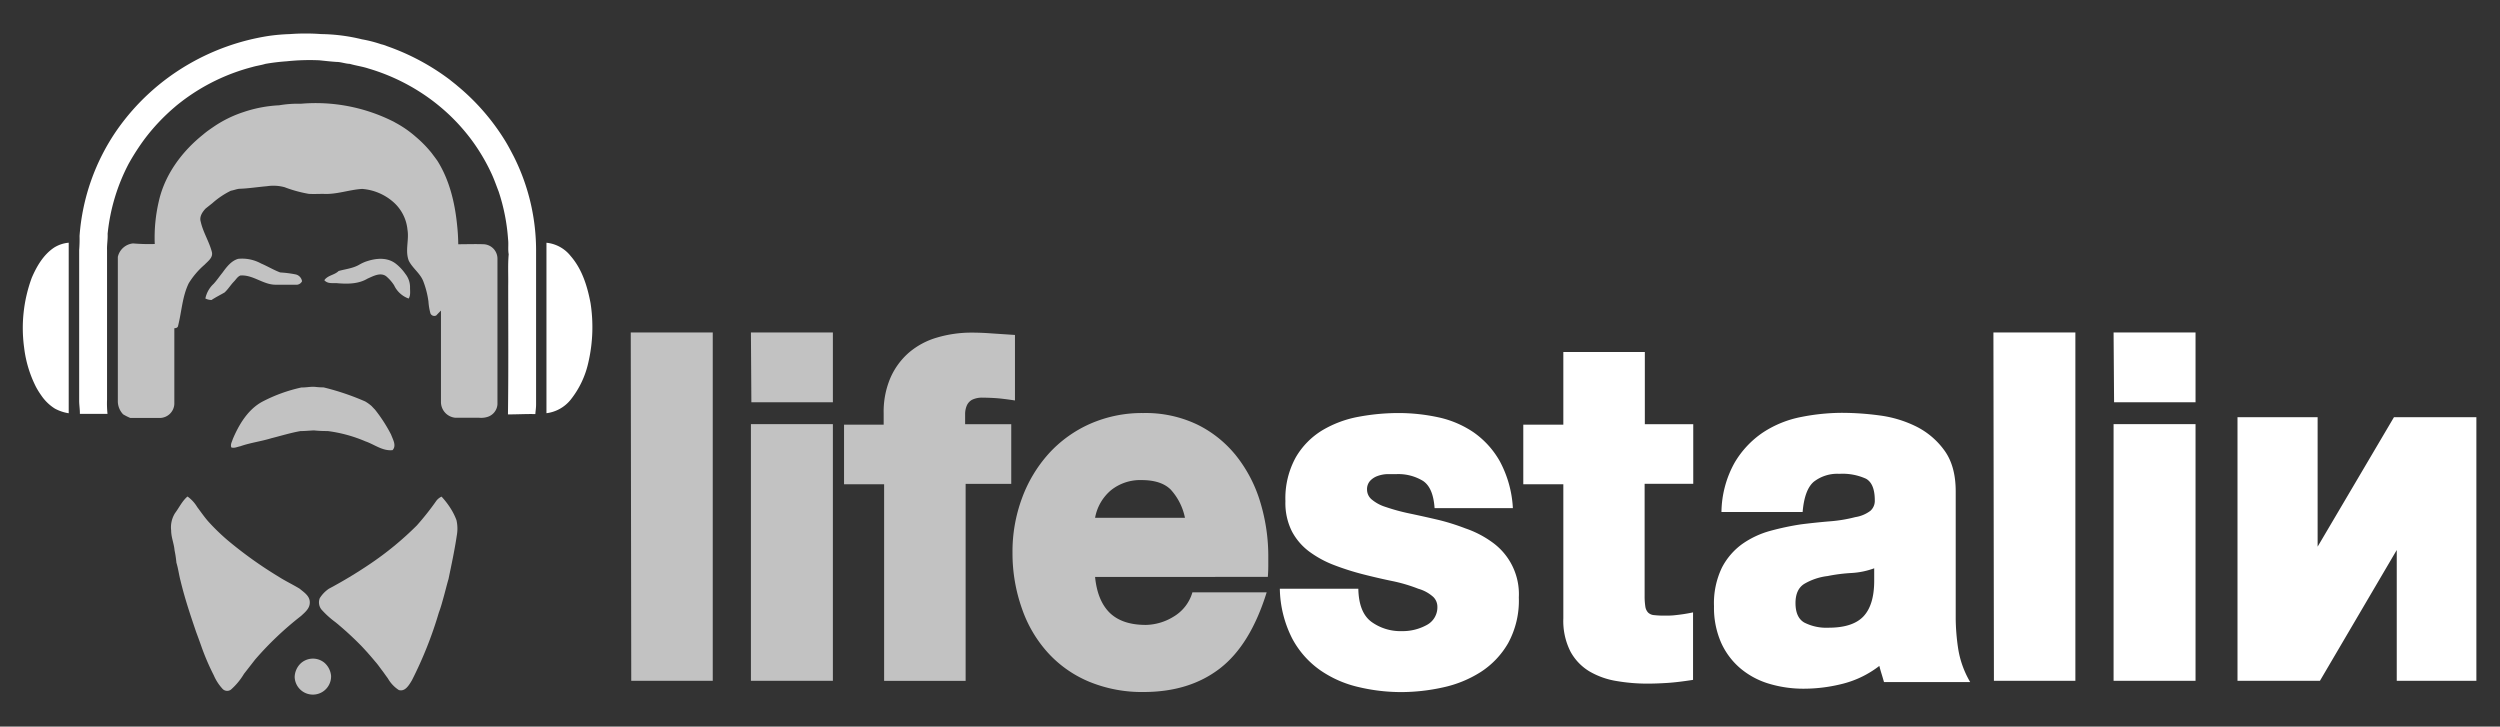
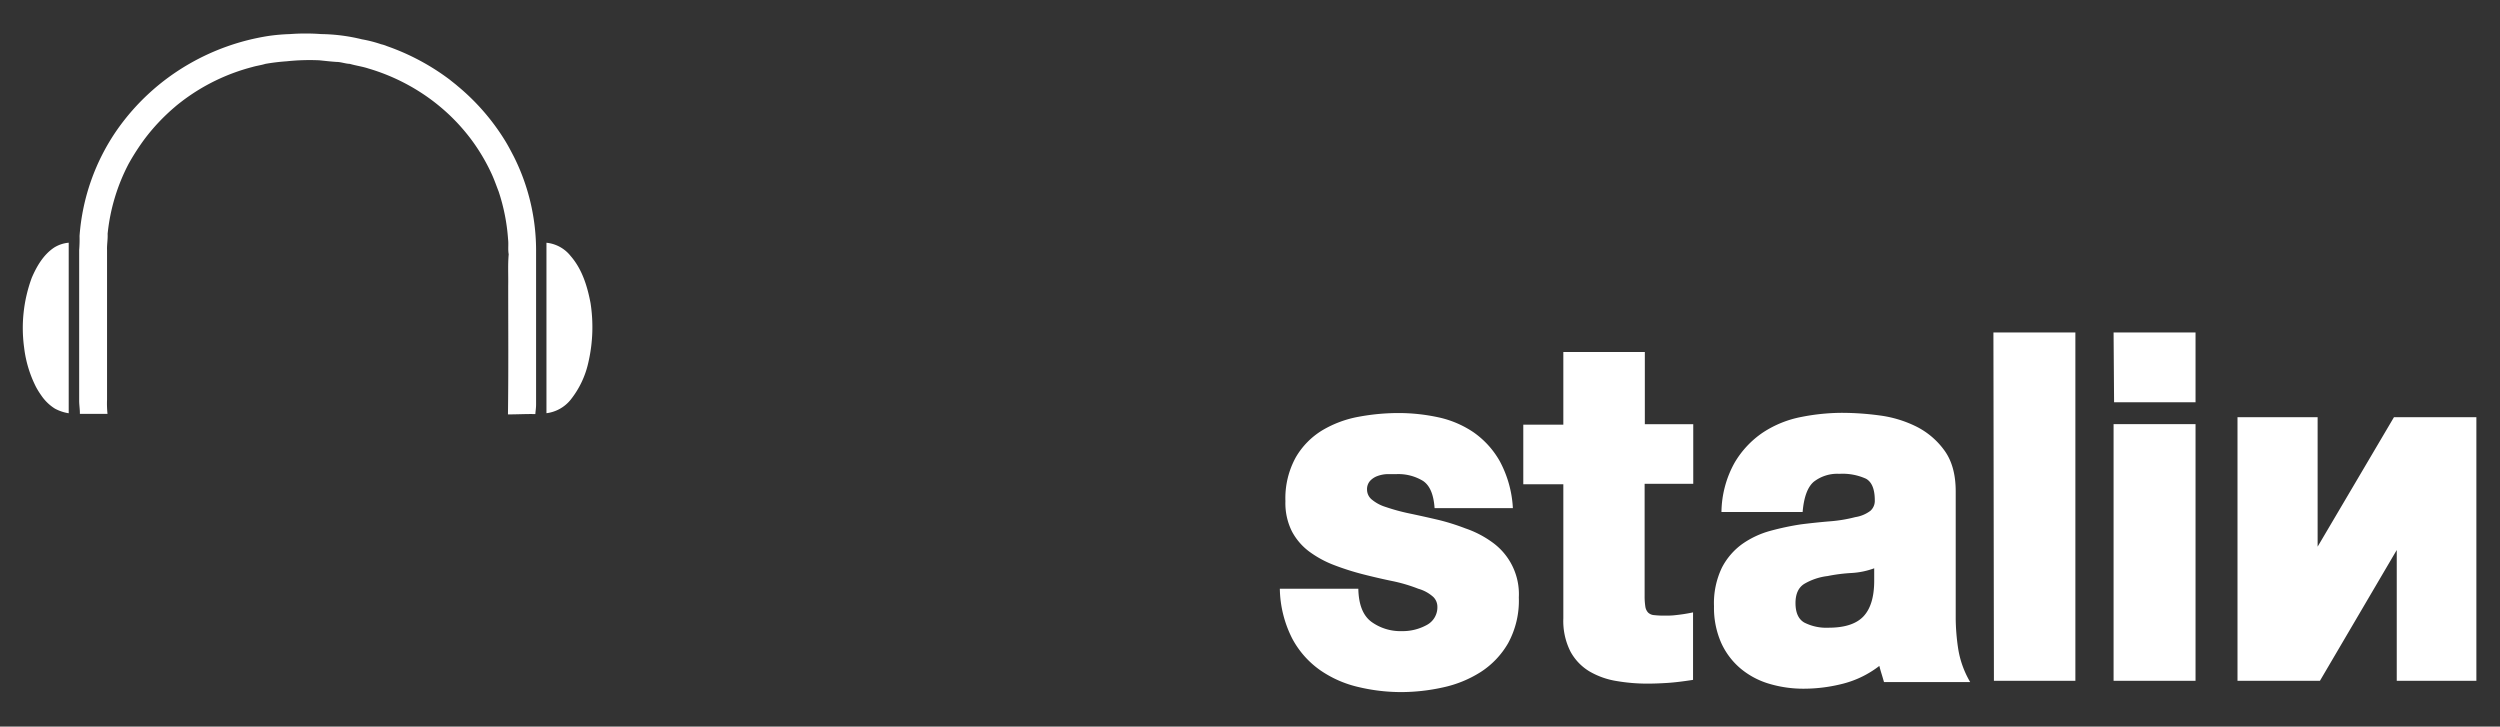
<svg xmlns="http://www.w3.org/2000/svg" id="Layer_1" data-name="Layer 1" viewBox="0 0 600 174.39">
  <rect x="0" y="0" width="600" height="174.39" fill="#333333" stroke="none" />
  <defs>
    <style>.cls-1{fill:#fff}.cls-2{opacity:.7}</style>
  </defs>
  <title>lifastalin-logo-3-7W-hor</title>
  <path d="M326.08 164.9a26.57 26.57 0 01-9.16-4 21.76 21.76 0 01-6.76-7.6 27.25 27.25 0 01-3-12H326c.07 3.79 1.12 6.44 3.13 7.93a11.86 11.86 0 007.27 2.24 12 12 0 006-1.46 4.8 4.8 0 002.57-4.47 3.28 3.28 0 00-1-2.29 9.08 9.08 0 00-3.58-1.95 37.69 37.69 0 00-6.26-1.85q-3.47-.72-7-1.62a62.33 62.33 0 01-6.87-2.18 25 25 0 01-6-3.24 14.54 14.54 0 01-4.19-4.86 15.13 15.13 0 01-1.57-7.27 20.31 20.31 0 012.5-10.54 18.4 18.4 0 016.37-6.48 26.29 26.29 0 018.72-3.24 52.43 52.43 0 019.5-.89 45.21 45.21 0 019.5 1 24.1 24.1 0 018.5 3.58 21.1 21.1 0 016.37 7 26.7 26.7 0 013.13 11.24H344.3q-.33-4.92-2.79-6.54a11.4 11.4 0 00-6.37-1.62h-2.24a7.7 7.7 0 00-2.29.45 4.5 4.5 0 00-1.79 1.17 3 3 0 00-.73 2.13 3.09 3.09 0 001 2.23 9.64 9.64 0 003.46 1.9 47.5 47.5 0 005.76 1.57q3.19.67 6.54 1.45t6.87 2.13a24.3 24.3 0 016.37 3.29 15.29 15.29 0 016.43 13.25 21.3 21.3 0 01-2.57 11 20.21 20.21 0 01-6.59 6.93 27.7 27.7 0 01-9.06 3.69 46.5 46.5 0 01-10.06 1.12 44.22 44.22 0 01-10.16-1.2zM388 163.45a18.81 18.81 0 01-6.49-2.29 12.53 12.53 0 01-4.58-4.75 16.23 16.23 0 01-1.73-8v-32.18h-9.61v-14.31h9.61V84.48h19.56v17.33h11.62v14.31h-11.67v26.82a16.18 16.18 0 00.17 2.63 2.66 2.66 0 00.67 1.45 2.31 2.31 0 001.45.61 20.93 20.93 0 002.52.12c.81 0 1.69 0 2.62-.12a38.43 38.43 0 004.19-.66v16.2c-2.38.37-4.43.62-6.14.73s-3.35.17-4.92.17a43.75 43.75 0 01-7.27-.62zM451.54 161.61c-.18-.6-.35-1.19-.5-1.79a23.91 23.91 0 01-8.66 4.25 38.06 38.06 0 01-9.45 1.22 28.75 28.75 0 01-8.27-1.17 19.19 19.19 0 01-6.87-3.63 17.5 17.5 0 01-4.7-6.2 20.84 20.84 0 01-1.73-8.78 19.72 19.72 0 011.9-9.28 16.13 16.13 0 014.92-5.7 21.61 21.61 0 016.71-3.13 64.06 64.06 0 017.37-1.56c2.39-.3 4.71-.54 7-.73a34.56 34.56 0 006-1 8.06 8.06 0 003.63-1.51 3.19 3.19 0 001.06-2.51c0-2.68-.71-4.42-2.12-5.2a13.6 13.6 0 00-6.37-1.17 9.18 9.18 0 00-6.15 1.9q-2.23 1.9-2.68 7.26h-19.48a24.88 24.88 0 013.13-11.79 22.42 22.42 0 016.87-7.32 25.5 25.5 0 019.11-3.69 50.73 50.73 0 019.95-1 68.51 68.51 0 018.77.61 27.93 27.93 0 018.83 2.63 18.53 18.53 0 016.82 5.75q2.75 3.75 2.74 9.9v30.51a51.46 51.46 0 00.56 7 22.81 22.81 0 002.91 8.21h-20.68c-.23-.78-.43-1.49-.62-2.08zm-1.62-25.26a18.82 18.82 0 01-5.59 1.17 39.83 39.83 0 00-5.7.73 14.39 14.39 0 00-5.64 1.9q-2.07 1.33-2.07 4.58 0 3.47 2.12 4.69a11.66 11.66 0 005.82 1.23c3.87 0 6.67-.91 8.38-2.73s2.57-4.68 2.57-8.56v-3zM478.42 79.79h19.67v83.61h-19.55zM507.26 79.79h19.67v16.76h-19.55zm0 22h19.67v61.61h-19.67zM574.55 100.13h19.78v63.27h-19.11V132l-18.44 31.4H537v-63.27h19.23v31.07zM7.63 66.65a34.87 34.87 0 00-1.84 16.78 28.24 28.24 0 002.81 9.36 18.08 18.08 0 001.27 2.06 11.05 11.05 0 003.31 3.22 10.35 10.35 0 003.31 1.11V58.25A7.9 7.9 0 0013 59.41c-2.58 1.72-4.18 4.48-5.37 7.24zM121.1 33.57a53.08 53.08 0 00-11.29-12.93c-.6-.53-1.25-1-1.86-1.51a55.48 55.48 0 00-15.08-8.06 7.87 7.87 0 00-1.4-.45 30.62 30.62 0 00-4.59-1.18 43.15 43.15 0 00-9.8-1.26 50.48 50.48 0 00-7.48 0 46.15 46.15 0 00-5.11.44 55.16 55.16 0 00-19.11 6.73 54.07 54.07 0 00-17.21 15.71 51.2 51.2 0 00-9.08 25.57A31.46 31.46 0 0119 60v36.19c0 1 .19 2.09.17 3.14h6.63a24.15 24.15 0 01-.11-3.4V60c-.05-1.3.21-2.59.14-3.89a46.12 46.12 0 015.06-16.83 55.37 55.37 0 013.8-5.9A47.82 47.82 0 0142 25.64c.59-.52 1.23-1 1.85-1.48a47.83 47.83 0 0116.73-8.08c1-.3 2.09-.43 3.11-.75a49 49 0 015.12-.62 52.16 52.16 0 017.81-.24c1.37.14 2.74.3 4.12.39 1.09 0 2.13.43 3.22.47 1.46.43 3 .63 4.43 1.1a48.34 48.34 0 0115.41 7.73 49.29 49.29 0 014.08 3.45c.57.54 1.12 1.1 1.67 1.67a47.73 47.73 0 013.45 4.07 46.13 46.13 0 015 8.4c.63 1.37 1.12 2.8 1.67 4.2a46.54 46.54 0 012.27 11.49c.15 1.19-.07 2.4.15 3.59-.23 2.52-.07 5.06-.12 7.58 0 10.28.08 20.57-.06 30.85 2.19 0 4.38-.13 6.57-.08.06-.79.19-1.58.18-2.38V60.54a50.27 50.27 0 00-5.36-23c-.7-1.34-1.4-2.69-2.2-3.97zM141.73 72.74c-.76-4-2-8.11-4.77-11.29a8.47 8.47 0 00-5.81-3.19v40.91a8.86 8.86 0 005.8-3.23 21.92 21.92 0 004.24-8.89 37.67 37.67 0 00.54-14.31z" class="cls-1" />
  <g class="cls-2">
-     <path d="M151.38 79.79h19.68v83.61H151.5zM180.22 79.79h19.67v16.76h-19.56zm0 22h19.67v61.61h-19.67zM233.31 95.94a2.89 2.89 0 00-1.28 1.4 5.27 5.27 0 00-.4 2.12v2.35h11.07v14.31h-10.95v47.28h-19.56v-47.17h-9.62v-14.31h9.51v-2.68a20.67 20.67 0 011.62-8.55 17.15 17.15 0 014.47-6.09 18.16 18.16 0 016.76-3.6 29.11 29.11 0 018.38-1.17c1.42 0 2.89.06 4.42.17l5.86.39v15.72c-2-.3-3.55-.49-4.63-.56s-2.11-.11-3.08-.11a5.42 5.42 0 00-2.57.5zM262.82 138.47q.56 5.7 3.52 8.61c2 1.93 4.86 2.9 8.66 2.9a13.1 13.1 0 006.6-1.95 10 10 0 004.58-5.87H304q-3.92 12.63-11.23 18.27t-18.28 5.65a33.21 33.21 0 01-13.07-2.46 27.81 27.81 0 01-9.89-6.93 30.61 30.61 0 01-6.26-10.62 39.71 39.71 0 01-2.27-13.41 36.9 36.9 0 012.29-13.13 32.93 32.93 0 016.37-10.62 29.63 29.63 0 019.89-7.16 30.88 30.88 0 0112.85-2.62 28.7 28.7 0 0113 2.79 27.41 27.41 0 019.39 7.6 33.22 33.22 0 015.7 11.07 44.63 44.63 0 011.9 13.07v1.79c0 .6 0 1.61-.11 3zm3.86-20.85a11.24 11.24 0 00-3.86 6.65h21.57a14.25 14.25 0 00-3.41-6.76c-1.52-1.52-3.85-2.29-7-2.29a11.23 11.23 0 00-7.3 2.4zM75.73 92.86c-1.12-.12-2.23.16-3.36.13a37.2 37.2 0 00-9.5 3.46c-3.38 1.87-5.5 5.4-7 8.93-.18.63-.63 1.3-.35 2 .71.25 1.43-.14 2.13-.27 2.44-.86 5-1.17 7.46-1.93 2.35-.59 4.67-1.31 7-1.72 1.09 0 2.17-.12 3.26-.16a29.52 29.52 0 003.26.15 34 34 0 019.09 2.48c2.15.74 4.13 2.38 6.5 2.1 1-1.11.06-2.56-.36-3.73a36.23 36.23 0 00-3.87-6c-.28-.28-.55-.57-.82-.86a10.05 10.05 0 00-1.52-1.09 60.46 60.46 0 00-10-3.38 16 16 0 01-1.92-.11zM88.21 66.87c1.36-.6 3.1-1.59 4.48-.56a9.7 9.7 0 011.89 2.15 6.12 6.12 0 003.5 3.19c.53-.84.3-1.88.33-2.82a5.13 5.13 0 00-1.13-3.11 11 11 0 00-2.36-2.49c-2.15-1.6-4.92-1.24-7.28-.39a10.15 10.15 0 00-1.37.66c-1.55.92-3.36 1.07-5 1.54-1 1-2.6 1-3.43 2.21.88 1 2.2.59 3.34.74 2.35.18 4.89.16 7.03-1.12zM71.05 65.88a25.49 25.49 0 00-3.8-.49c-1.58-.6-3-1.47-4.59-2.15a9.45 9.45 0 00-5.49-1.12c-1.7.48-2.81 2-3.82 3.38-.7.86-1.31 1.78-2.06 2.6a6.57 6.57 0 00-2 3.54 3.43 3.43 0 001.47.36c1-.66 2.08-1.2 3.13-1.8.85-.77 1.45-1.8 2.26-2.63.49-.5.87-1.19 1.54-1.45 3-.22 5.39 2.15 8.32 2.21h4.91a1.52 1.52 0 001.57-.83 2 2 0 00-1.44-1.62zM74.35 144.55c0-1.54-1.41-2.4-2.43-3.26-1.64-1-3.39-1.82-5-2.85a98.63 98.63 0 01-12.28-8.77 49.24 49.24 0 01-4.69-4.56c-.94-1.08-1.76-2.27-2.62-3.42a8.48 8.48 0 00-2.33-2.53c-1.29 1.09-2 2.67-3 4a6.46 6.46 0 00-.92 4.19c0 1.62.68 3.11.81 4.7a27.12 27.12 0 01.45 3c.44 1.43.61 2.93 1 4.38 1 4.16 2.36 8.23 3.74 12.27.42 1.12.83 2.25 1.23 3.38a57.27 57.27 0 003 7 11.4 11.4 0 002 3.13 1.53 1.53 0 002.1.31 15.88 15.88 0 003.15-3.8l2.68-3.44a77.39 77.39 0 0111-10.44c.99-.91 2.15-1.84 2.11-3.29zM72.12 159.26a4.71 4.71 0 00-1.4 3.2 4.37 4.37 0 108.74-.25 4.73 4.73 0 00-1.6-3.15 4.33 4.33 0 00-5.74.2z" class="cls-1" />
-     <path d="M116.13 58.62c-2-.08-4.1 0-6.15 0a46.55 46.55 0 00-.29-4.73c-.54-5.35-1.85-10.74-4.71-15.29-.45-.64-.93-1.26-1.39-1.88a28.32 28.32 0 00-3.83-3.91 25.73 25.73 0 00-4.83-3.35 9.27 9.27 0 00-.82-.44A41.45 41.45 0 0072.2 24.9a26.66 26.66 0 00-5.2.37 31.46 31.46 0 00-8.63 1.65 28.23 28.23 0 00-6.81 3.31c-.49.33-1 .68-1.45 1s-.93.69-1.37 1.07c-5 4-9.12 9.47-10.6 15.9a38.38 38.38 0 00-1 10.36 45.27 45.27 0 01-5.21-.14 4.17 4.17 0 00-3.65 3.23v34.79a4.61 4.61 0 001.27 3 13.86 13.86 0 001.72.87h7.12A3.53 3.53 0 0041.84 97V78.77c.4 0 .86-.13.91-.62.86-3.39 1-7 2.55-10.17a19.07 19.07 0 013.8-4.45c.79-.84 2.09-1.7 1.75-3.06-.65-2.51-2.11-4.71-2.67-7.24-.39-1.21.4-2.38 1.19-3.2l1.59-1.26a19.77 19.77 0 014.46-3c.68-.11 1.33-.39 2-.46 2.23-.07 4.43-.43 6.65-.62a10.24 10.24 0 014.23.24 31.29 31.29 0 005.83 1.6c1.16.06 2.32 0 3.48 0 3.16.18 6.18-1 9.3-1.19a12.83 12.83 0 017.41 3.08 10.13 10.13 0 013.48 6.75c.41 2.45-.62 5 .31 7.41.92 1.82 2.73 3 3.48 4.93a21.28 21.28 0 011.24 4.86 13.81 13.81 0 00.48 2.85 1 1 0 001.4.48c.36-.4.74-.78 1.12-1.16v21.89a3.8 3.8 0 003.45 3.83h5.7a5.16 5.16 0 002.1-.23 3.39 3.39 0 002.31-3V62.15a3.47 3.47 0 00-3.26-3.53zM108.2 122.1a19.33 19.33 0 00-2.23-2.91 3.47 3.47 0 00-1.19.92 66 66 0 01-4.74 6 76.13 76.13 0 01-11.4 9.35 109.74 109.74 0 01-9.7 5.83 7.59 7.59 0 00-2.2 2.28 2.78 2.78 0 00.37 2.67 21.7 21.7 0 003.44 3.12 77 77 0 016.25 5.74c1.12 1.19 2.21 2.42 3.25 3.68.68.75 1.24 1.61 1.86 2.4.39.54.77 1.09 1.17 1.62a8.09 8.09 0 002.64 2.81c1.53.45 2.45-1.2 3.13-2.32a94.86 94.86 0 006.48-16.29c.49-1.27.83-2.6 1.2-3.92s.71-2.75 1.11-4.1c.73-3.5 1.48-7 2-10.52a9.06 9.06 0 00-.09-3.63 15 15 0 00-1.35-2.73z" class="cls-1" />
-   </g>
+     </g>
</svg>